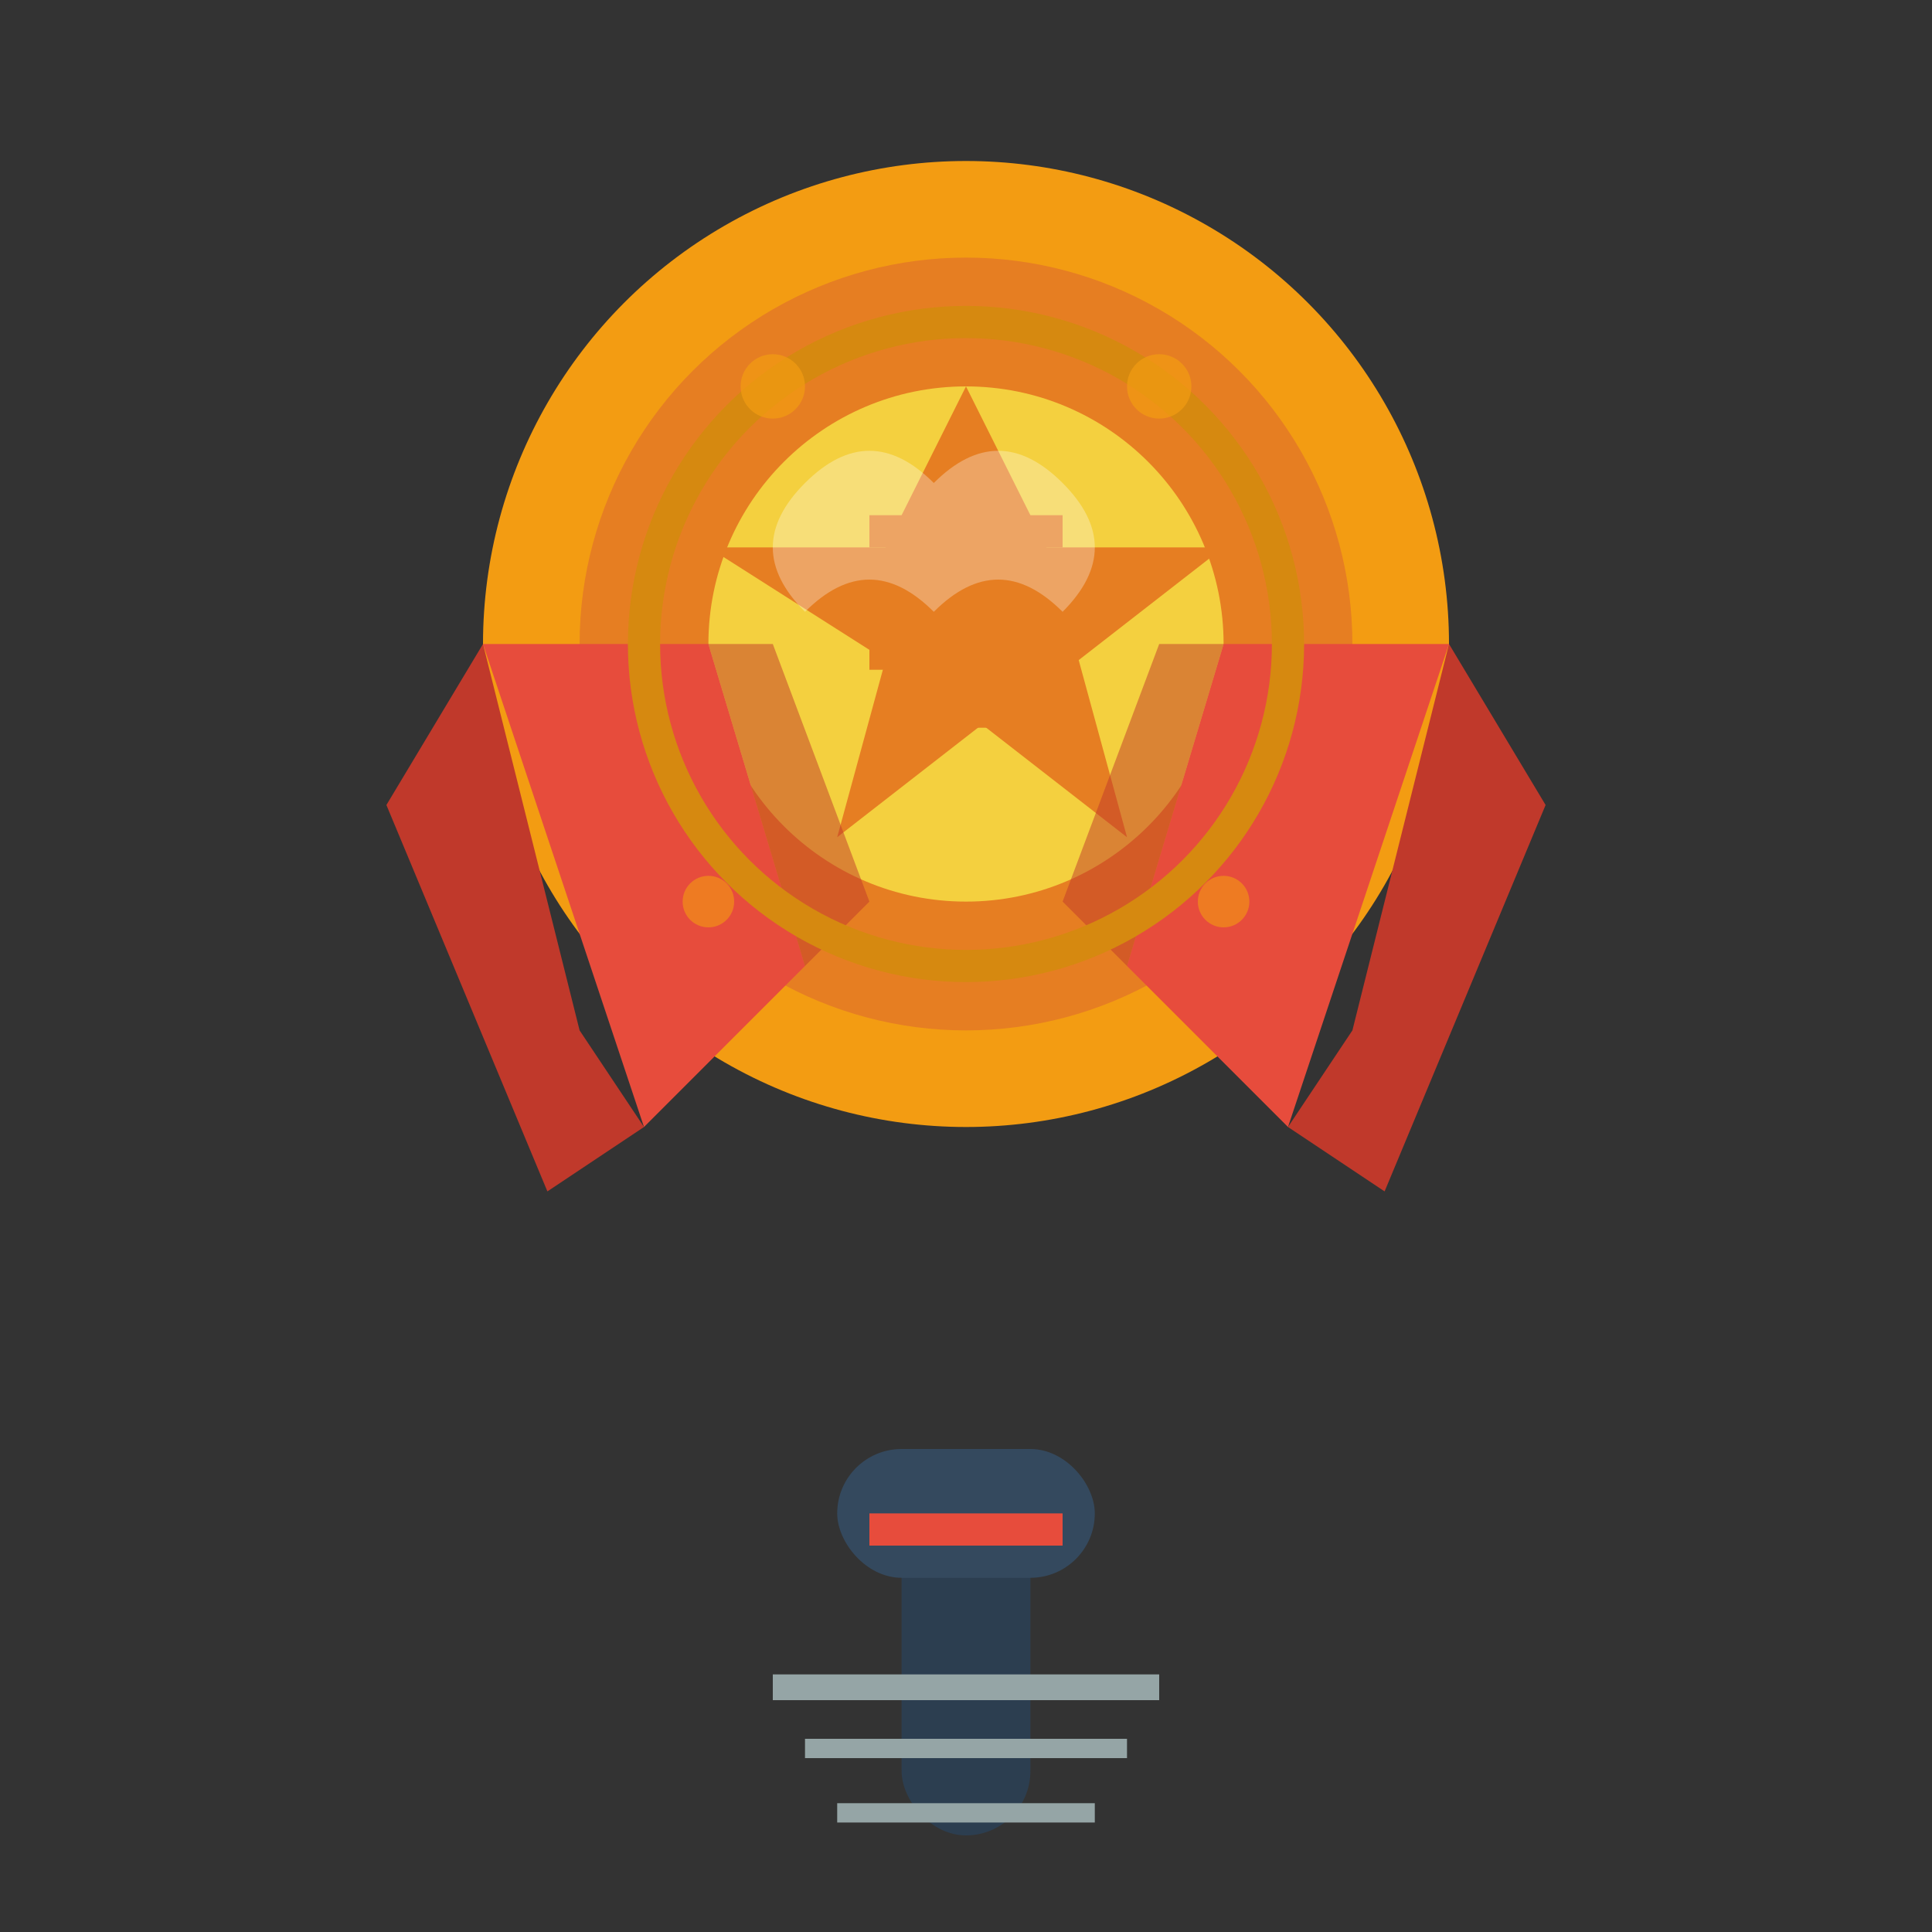
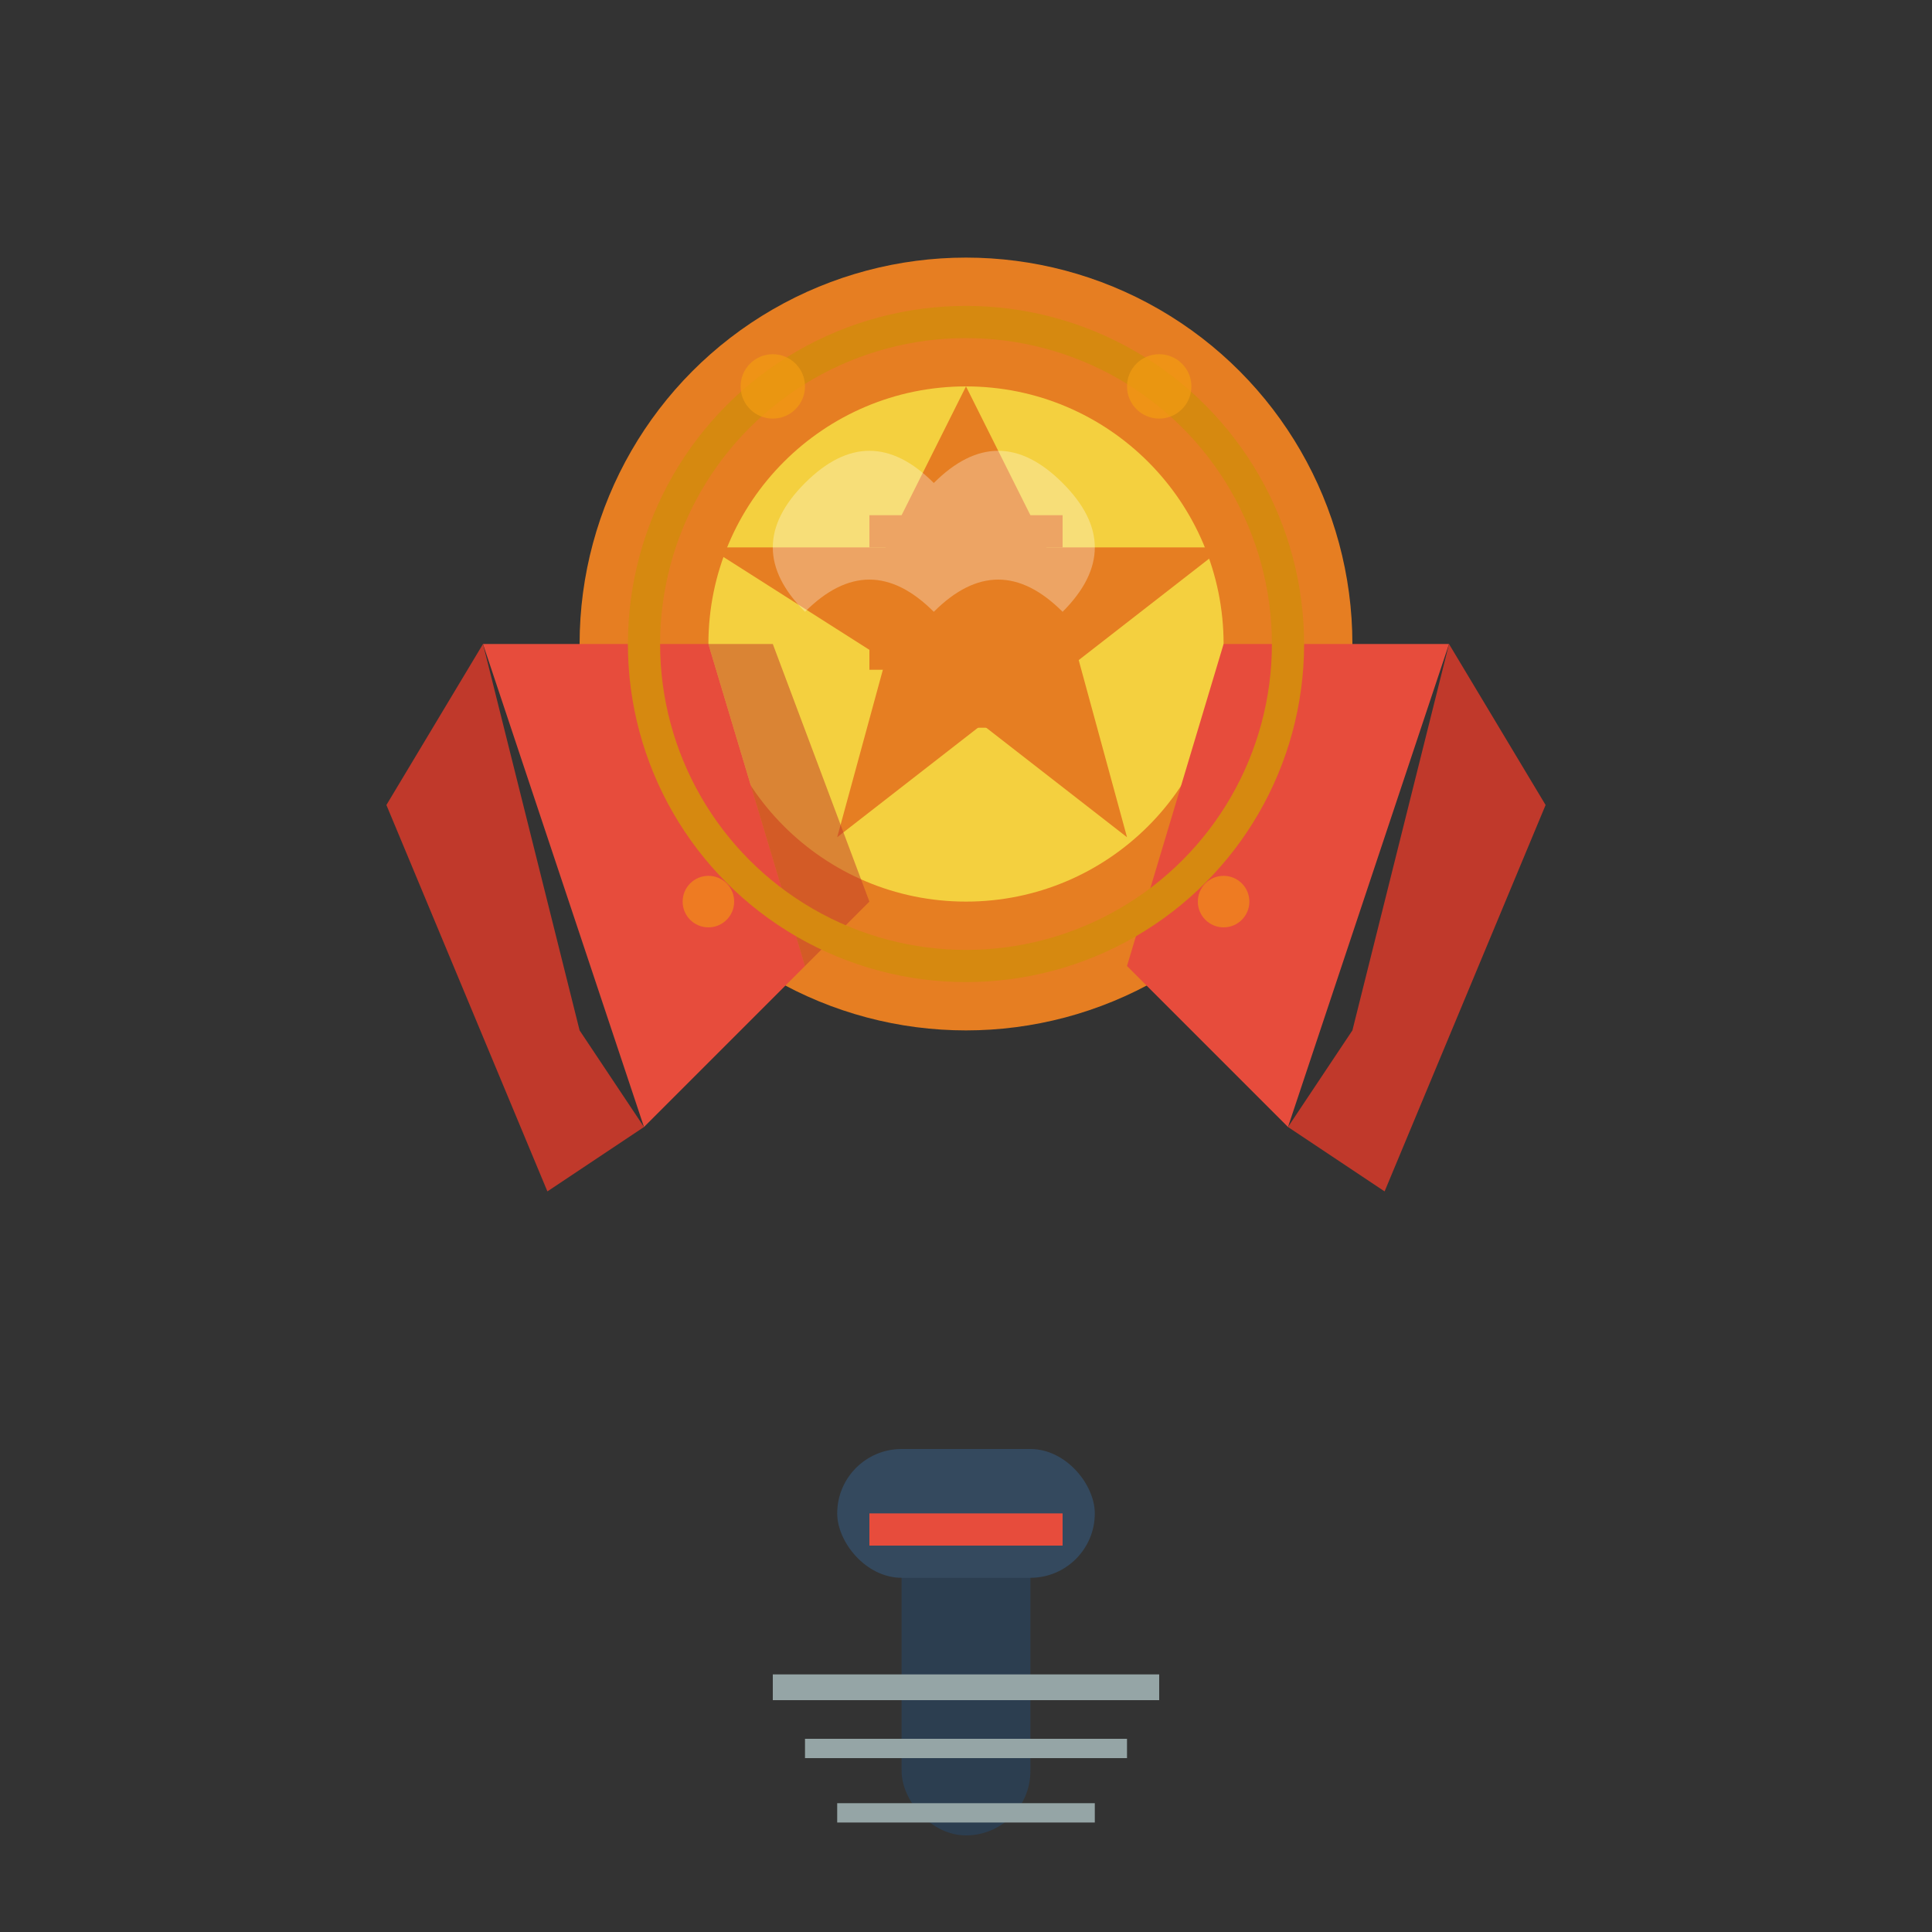
<svg xmlns="http://www.w3.org/2000/svg" width="60" height="60" viewBox="0 0 60 60" fill="none">
  <rect x="0" y="0" width="60" height="60" fill="#333333" stroke="none" />
-   <circle cx="30" cy="20" r="15" fill="#f39c12" />
  <circle cx="30" cy="20" r="12" fill="#e67e22" />
  <circle cx="30" cy="20" r="8" fill="#f4d03f" />
  <path d="M30 12l2.5 5h5.5l-4.5 3.5 1.5 5.5-4.5-3.5-4.5 3.5 1.5-5.5L22 17h5.5L30 12z" fill="#e67e22" />
  <path d="M15 20 L20 35 L25 30 L22 20 Z" fill="#e74c3c" />
  <path d="M15 20 L18 32 L20 35 L17 37 L12 25 Z" fill="#c0392b" />
  <path d="M45 20 L40 35 L35 30 L38 20 Z" fill="#e74c3c" />
  <path d="M45 20 L42 32 L40 35 L43 37 L48 25 Z" fill="#c0392b" />
  <path d="M22 20 L25 30 L27 28 L24 20 Z" fill="#c0392b" opacity="0.5" />
-   <path d="M38 20 L35 30 L33 28 L36 20 Z" fill="#c0392b" opacity="0.5" />
  <circle cx="30" cy="20" r="10" stroke="#d68910" stroke-width="1" fill="none" />
  <rect x="27" y="16" width="6" height="1" fill="#e67e22" />
  <rect x="26" y="18" width="8" height="0.8" fill="#e67e22" />
  <rect x="27" y="20" width="6" height="0.8" fill="#e67e22" />
  <rect x="28" y="22" width="4" height="0.6" fill="#e67e22" />
  <path d="M25 15 Q27 13 29 15 Q31 13 33 15 Q35 17 33 19 Q31 17 29 19 Q27 17 25 19 Q23 17 25 15 Z" fill="white" opacity="0.3" />
  <circle cx="24" cy="12" r="1" fill="#f39c12" opacity="0.7" />
  <circle cx="36" cy="12" r="1" fill="#f39c12" opacity="0.7" />
  <circle cx="22" cy="28" r="0.8" fill="#f39c12" opacity="0.6" />
  <circle cx="38" cy="28" r="0.8" fill="#f39c12" opacity="0.6" />
  <rect x="28" y="45" width="4" height="12" rx="2" fill="#2c3e50" />
  <rect x="26" y="45" width="8" height="4" rx="2" fill="#34495e" />
  <rect x="27" y="47" width="6" height="1" fill="#e74c3c" />
  <rect x="24" y="52" width="12" height="0.8" fill="#95a5a6" />
  <rect x="25" y="54" width="10" height="0.6" fill="#95a5a6" />
  <rect x="26" y="56" width="8" height="0.6" fill="#95a5a6" />
</svg>